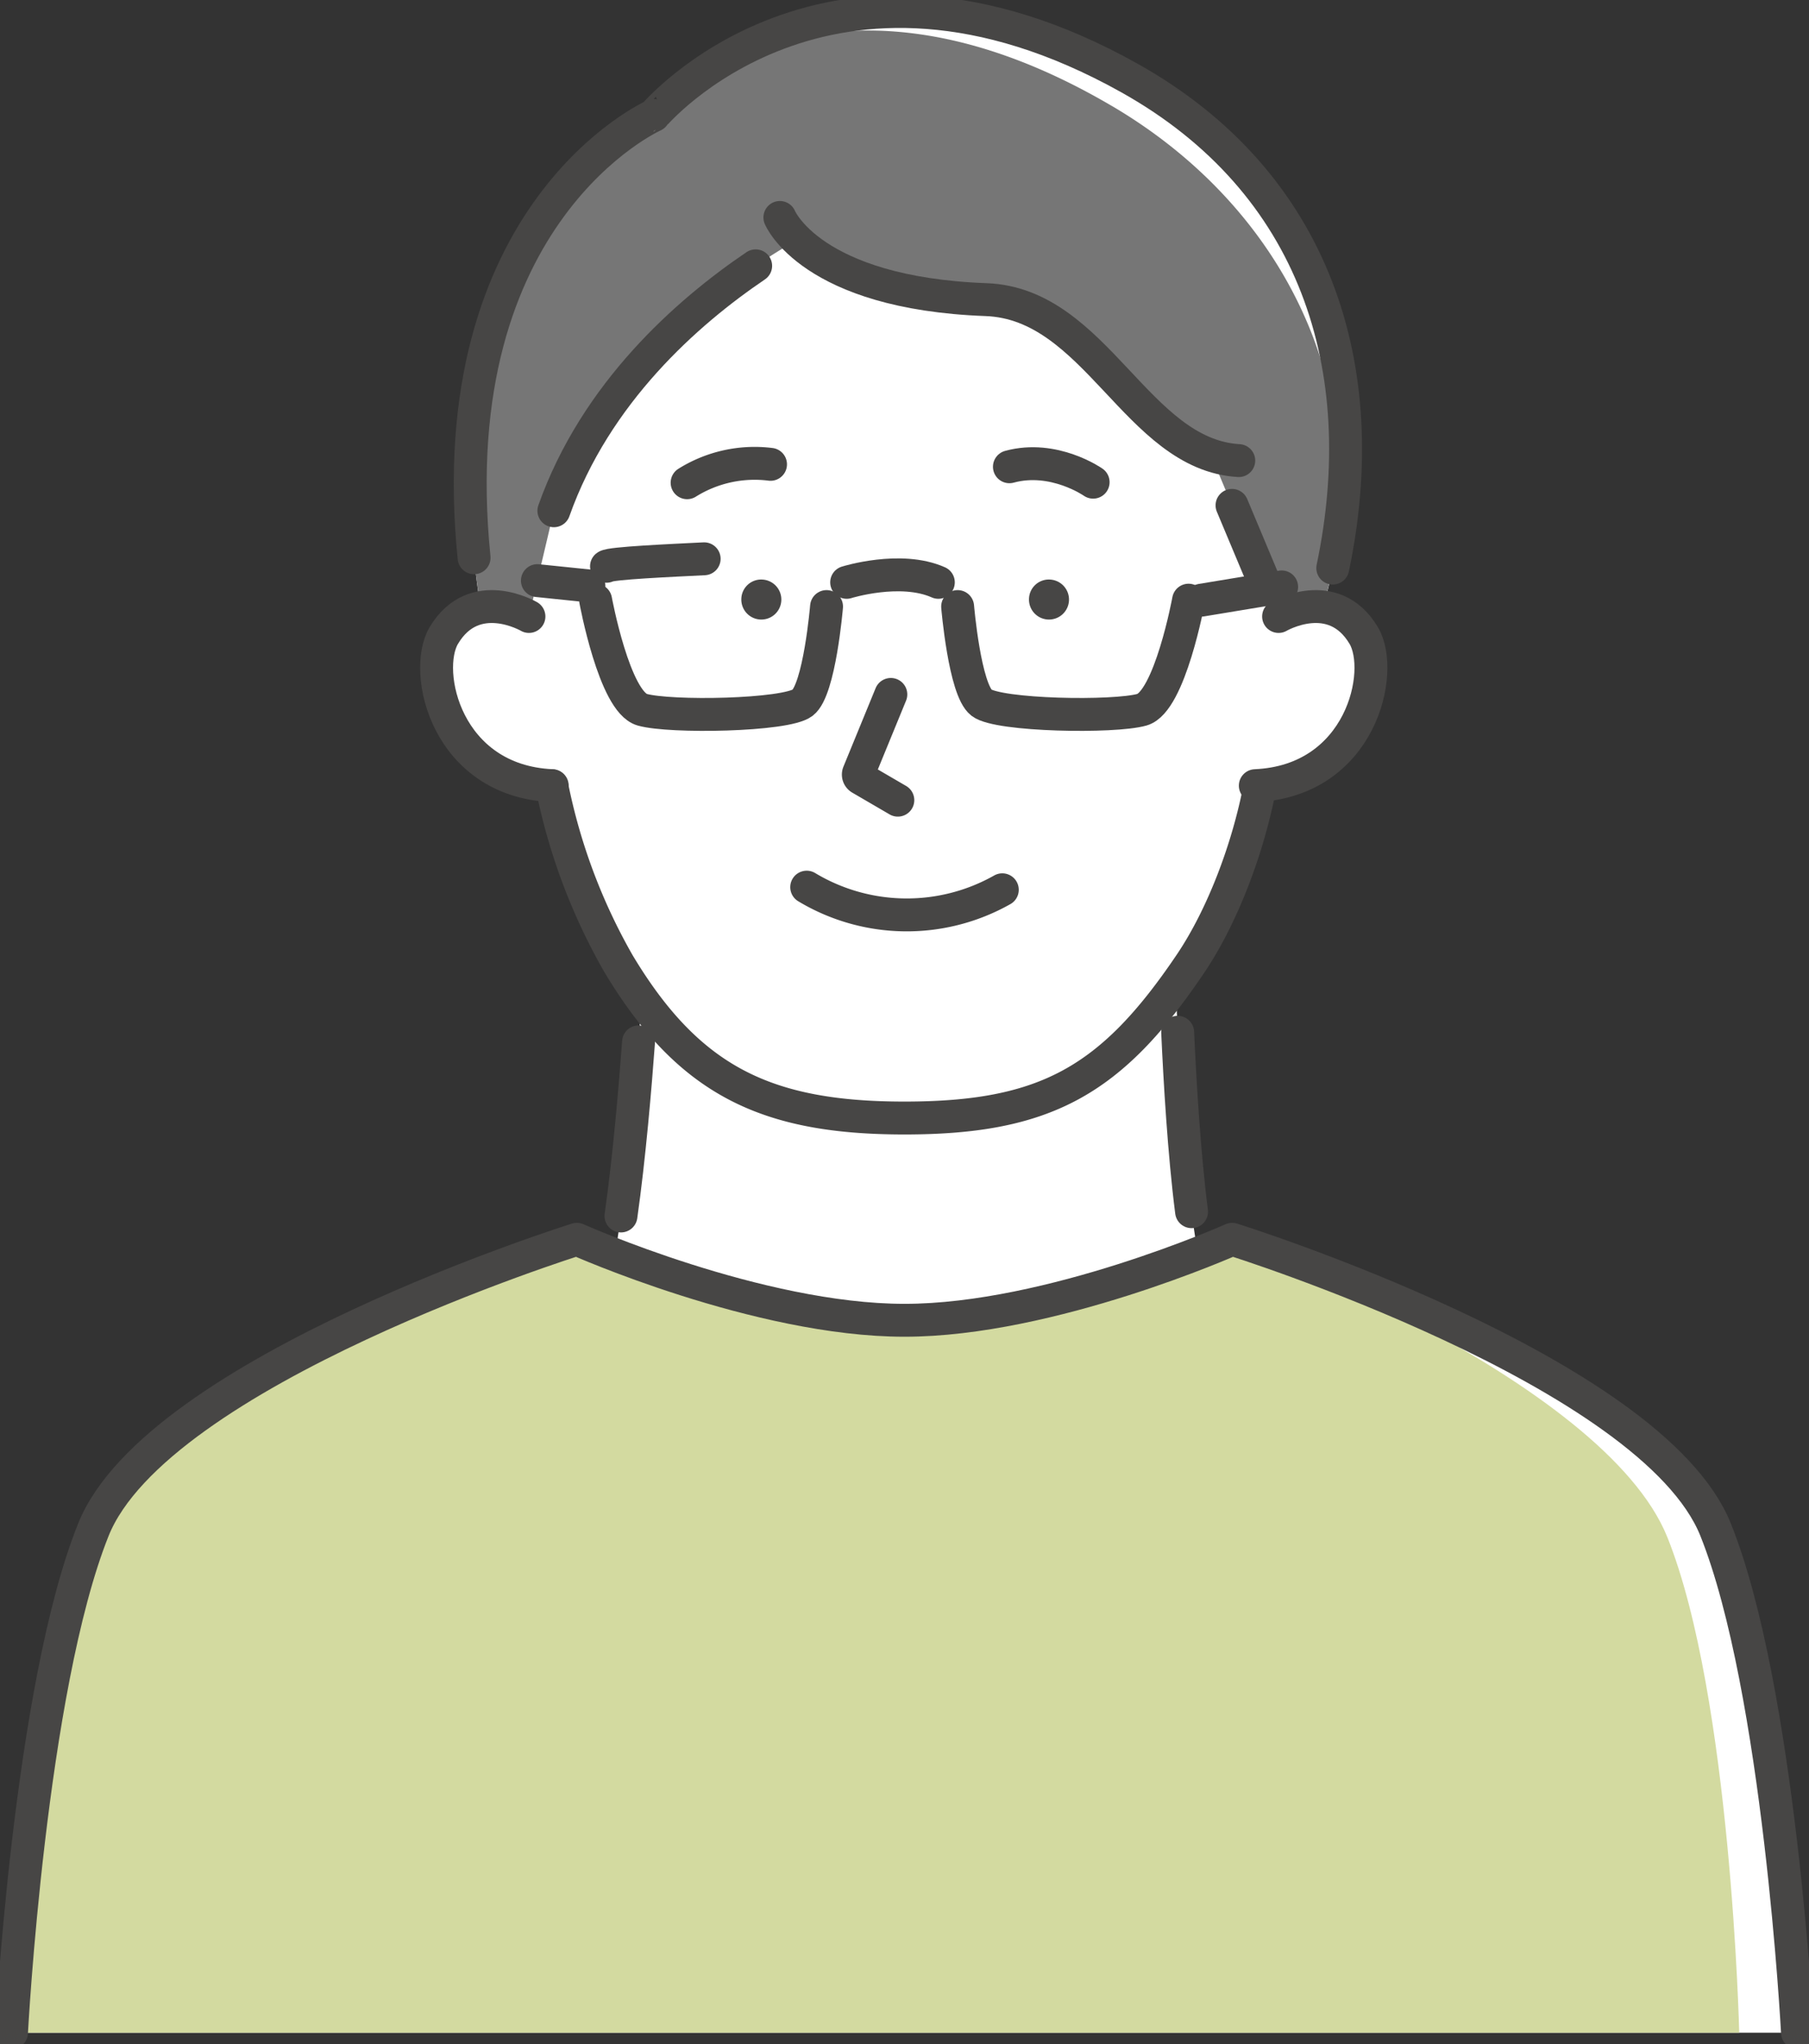
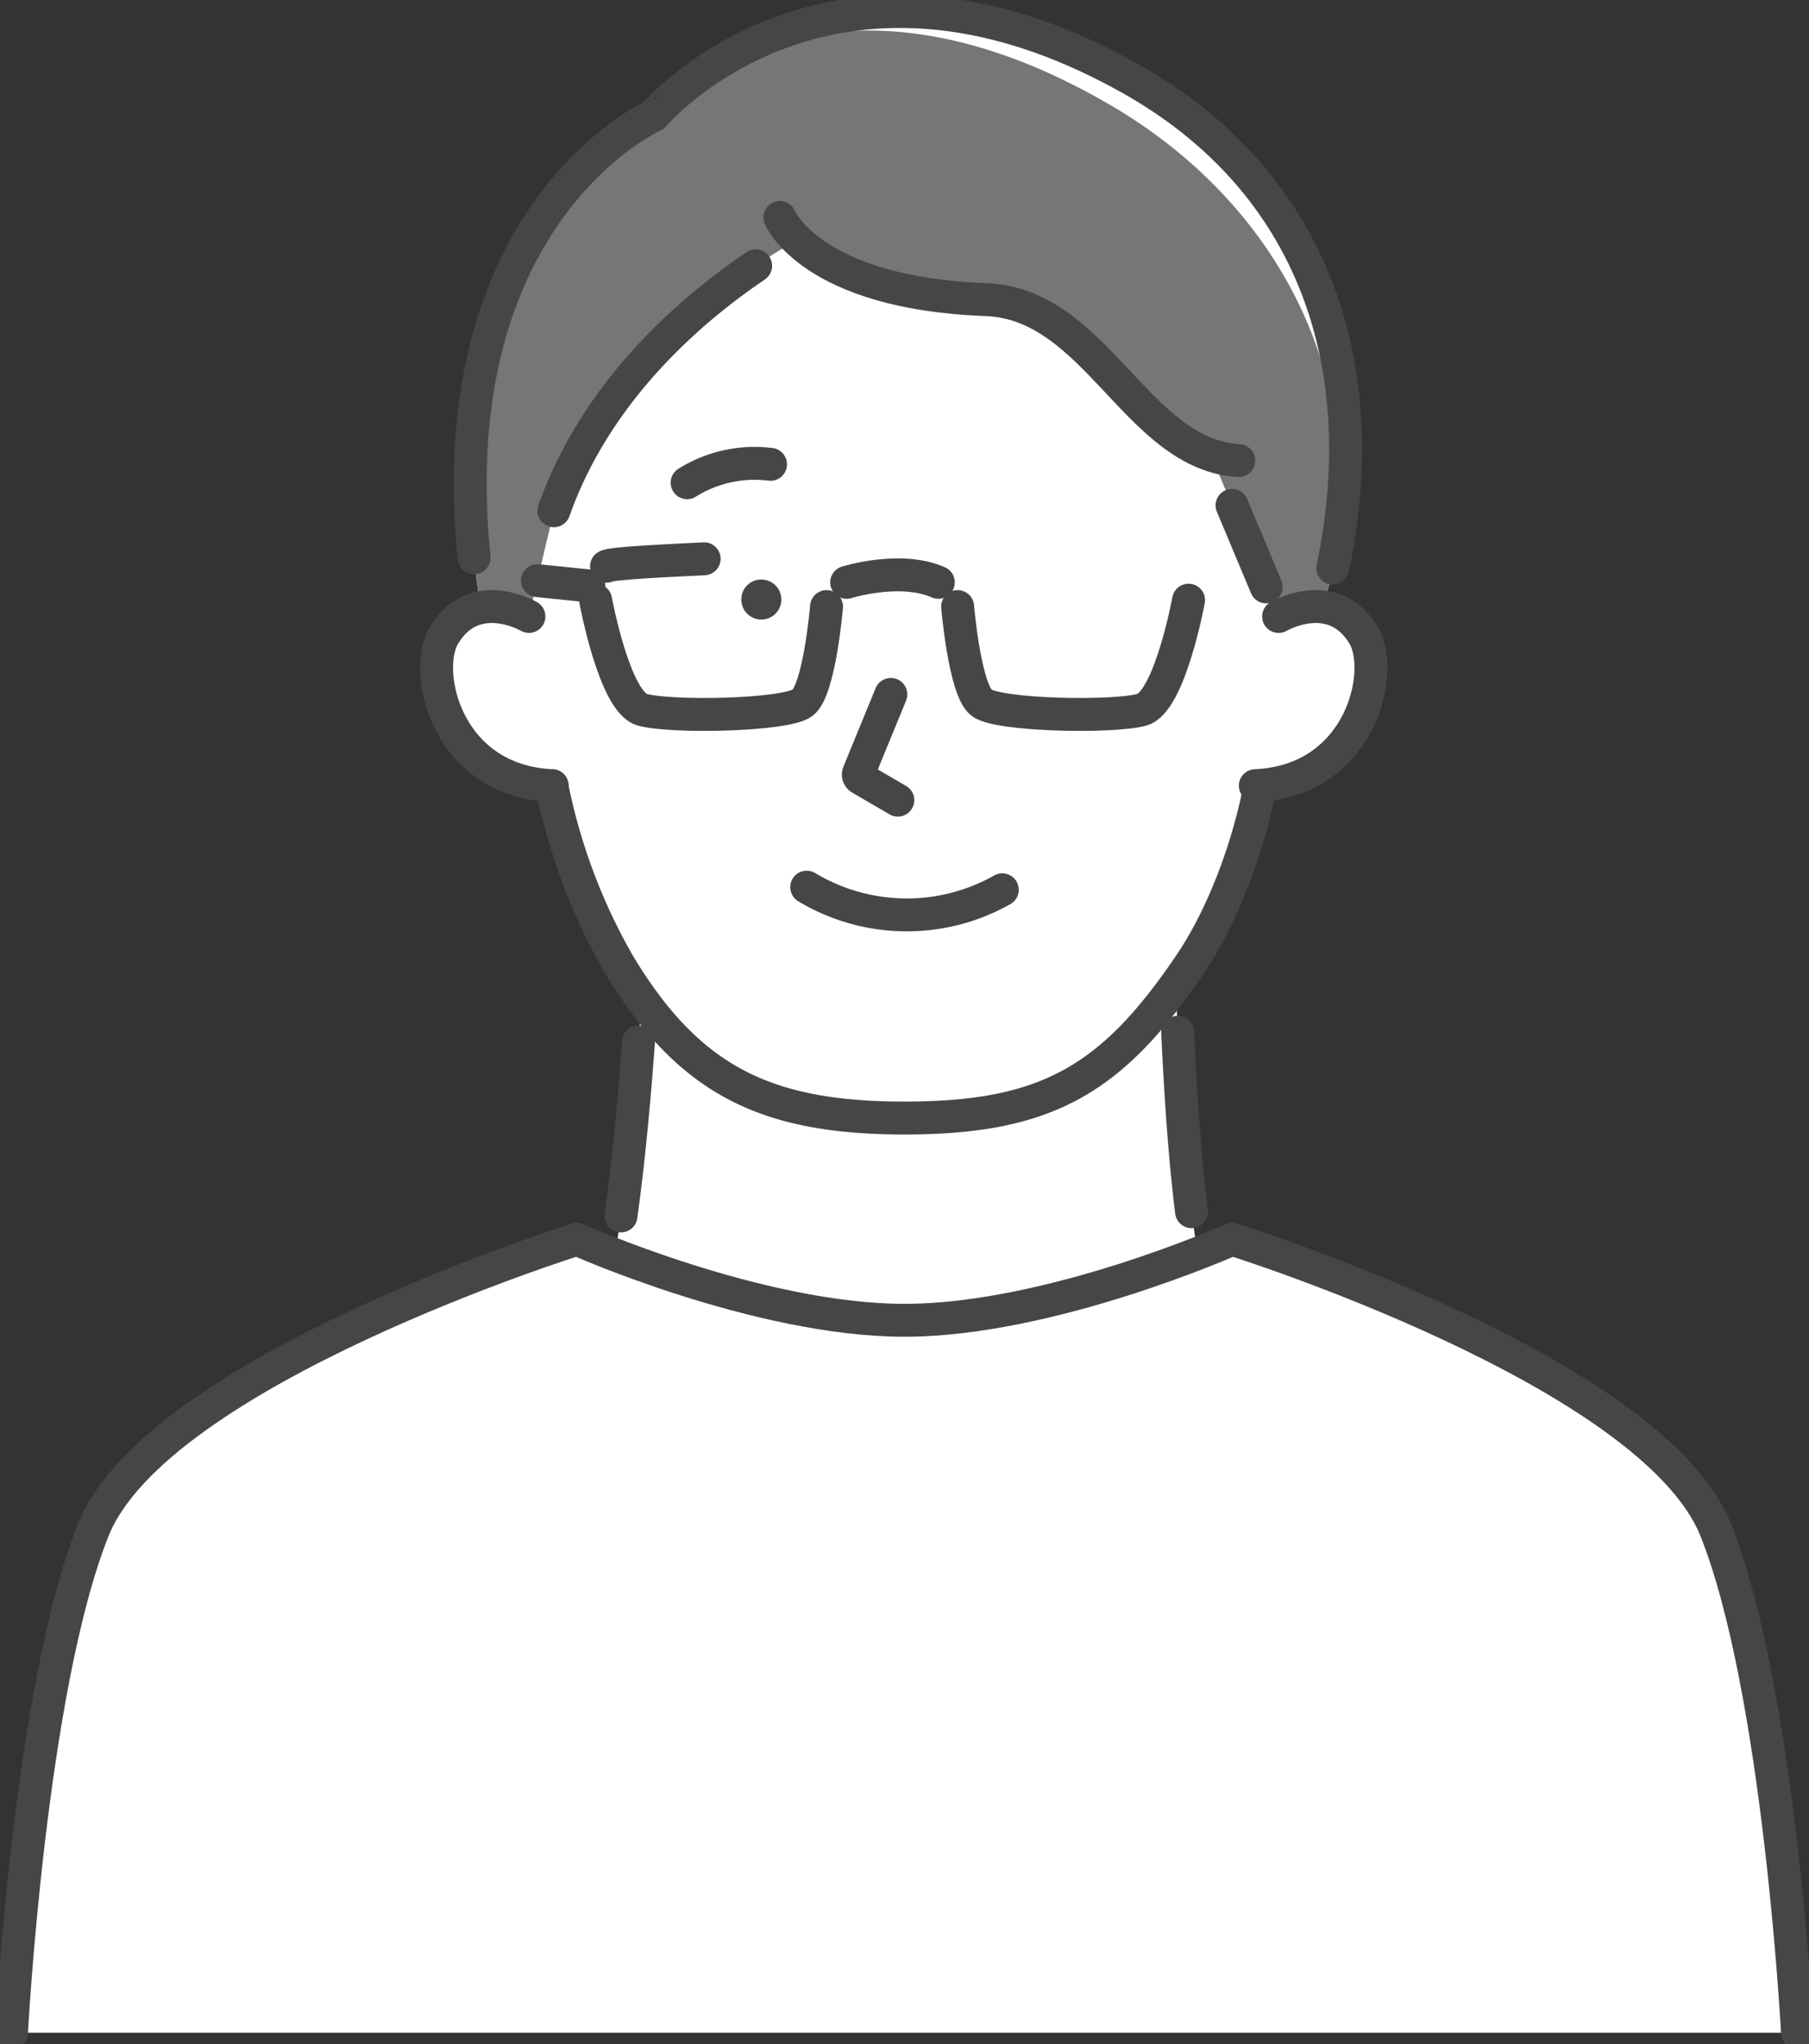
<svg xmlns="http://www.w3.org/2000/svg" width="219.934" height="248.55">
  <rect width="100%" height="100%" fill="#333333" stroke="none" />
  <defs>
    <clipPath id="a">
      <path fill="none" d="M0 0h219.934v248.55H0z" data-name="長方形 1183" />
    </clipPath>
  </defs>
  <g data-name="グループ 1530">
    <g clip-path="url(#a)" data-name="グループ 1375">
      <path fill="#fff" d="M72.812 159.569c3.329-6.383 5.166-38.03 5.166-38.03l64.976-1.986s.842 31.526 4.178 37.912l-37.046 43.585Z" data-name="パス 4107" />
      <path fill="#fff" d="M109.967 135.938c17.2 0 25.2-4.577 34.763-18.754 9.277-13.754 10.686-41.41 10.686-41.41s7.829-61.886-45.449-61.886-45.449 61.886-45.449 61.886 2.148 27.185 10.686 41.41c8.582 14.3 18.039 18.754 34.763 18.754" data-name="パス 4108" />
      <path fill="#fff" d="M67.137 95.527c-12.889-.562-15.8-13.863-13.177-18.26 3.7-6.205 10.348-2.311 10.348-2.311l4.407 1.582 1.254 19.238Z" data-name="パス 4109" />
      <path fill="#fff" d="M152.613 95.527c12.889-.562 15.8-13.863 13.177-18.26-3.7-6.205-10.348-2.311-10.348-2.311l-4.407 1.582-1.254 19.238Z" data-name="パス 4110" />
      <path fill="#fff" d="M137.342 9.497c-36.74-20.579-57.857 4.537-57.857 4.537S50.902 26.768 58.43 73.88a9.416 9.416 0 0 1 5.876 1.076l3.032-12.859c6.212-17.543 21.444-28.263 29.566-32.926 2.865 2.782 9.307 6.754 22.991 7.255 12.11.444 17.276 15.482 27.33 18.9l8.22 19.621a9.621 9.621 0 0 1 5.447-1.147c7.1-26.1.5-50.837-23.552-64.309" data-name="パス 4111" />
      <path fill="#767676" d="M135.249 12.927c-36.286-21.368-55.762 1.11-55.762 1.11S50.902 26.767 58.43 73.879a9.414 9.414 0 0 1 5.876 1.077L67.338 62.1c6.212-17.543 21.444-28.263 29.566-32.926 2.865 2.783 9.307 6.754 22.991 7.255 12.11.444 17.276 15.481 27.33 18.9l8.22 19.621a9.621 9.621 0 0 1 5.447-1.147c7.1-26.1-5.073-48.767-25.647-60.882" data-name="パス 4112" />
      <path fill="none" stroke="#474645" stroke-linecap="round" stroke-linejoin="round" stroke-width="4" d="M94.815 26.439s3.756 9.211 25.079 9.992c13.4.491 18.294 18.846 30.713 19.572" data-name="パス 4113" />
      <path fill="none" stroke="#474645" stroke-linecap="round" stroke-linejoin="round" stroke-width="4" d="m153.941 71.361-4.155-9.916" data-name="線 373" />
      <path fill="none" stroke="#474645" stroke-linecap="round" stroke-linejoin="round" stroke-width="4" d="M57.637 67.816c-4.256-42.151 21.848-53.778 21.848-53.778S100.603-11.08 137.342 9.5c22.592 12.655 29.79 35.244 24.693 59.573" data-name="パス 4114" />
      <path fill="none" stroke="#474645" stroke-linecap="round" stroke-linejoin="round" stroke-width="4" d="M91.872 32.321c-8.325 5.638-19.449 15.426-24.533 29.781" data-name="パス 4115" />
      <path fill="none" stroke="#474645" stroke-linecap="round" stroke-linejoin="round" stroke-width="4" d="M67.137 95.527c-12.889-.562-15.8-13.863-13.177-18.26 3.7-6.205 10.348-2.311 10.348-2.311" data-name="パス 4116" />
      <path fill="none" stroke="#474645" stroke-linecap="round" stroke-linejoin="round" stroke-width="4" d="M152.618 95.527c12.889-.562 15.8-13.863 13.177-18.26-3.7-6.205-10.348-2.311-10.348-2.311" data-name="パス 4117" />
-       <path fill="#474645" d="M125.107 72.716a2.433 2.433 0 1 0 2.571-2.247 2.411 2.411 0 0 0-2.571 2.247" data-name="パス 4118" />
      <path fill="#474645" d="M90.134 72.716a2.433 2.433 0 1 0 2.572-2.247 2.412 2.412 0 0 0-2.572 2.247" data-name="パス 4119" />
      <path fill="none" stroke="#474645" stroke-linecap="round" stroke-linejoin="round" stroke-width="4" d="m108.305 84.434-3.911 9.538a.546.546 0 0 0 .234.678l4.528 2.64" data-name="パス 4120" />
-       <path fill="none" stroke="#474645" stroke-linecap="round" stroke-linejoin="round" stroke-width="4" d="M132.902 58.628s-4.767-3.35-10.18-1.875" data-name="パス 4121" />
      <path fill="none" stroke="#474645" stroke-linecap="round" stroke-linejoin="round" stroke-width="4" d="M83.538 58.694a15.482 15.482 0 0 1 10.14-2.236" data-name="パス 4122" />
      <path fill="none" stroke="#474645" stroke-linecap="round" stroke-linejoin="round" stroke-width="4" d="M98.077 107.867a23.611 23.611 0 0 0 23.78.32" data-name="パス 4123" />
      <path fill="none" stroke="#474645" stroke-linecap="round" stroke-linejoin="round" stroke-width="4" d="M116.427 73.75s.848 10.119 2.908 11.694 16.113 1.817 19.505.848 5.663-13.32 5.663-13.32" data-name="パス 4124" />
      <path fill="none" stroke="#474645" stroke-linecap="round" stroke-linejoin="round" stroke-width="4" d="M100.49 73.75s-.848 10.119-2.907 11.694-16.114 1.817-19.506.848-5.663-13.32-5.663-13.32" data-name="パス 4125" />
      <path fill="none" stroke="#474645" stroke-linecap="round" stroke-linejoin="round" stroke-width="4" d="M102.935 70.806s6.542-2.05 11.146 0" data-name="パス 4126" />
      <path fill="none" stroke="#474645" stroke-linecap="round" stroke-linejoin="round" stroke-width="4" d="M67.091 95.536a71.875 71.875 0 0 0 8.113 21.648c8.582 14.3 18.039 18.754 34.763 18.754 17.2 0 25.2-4.577 34.763-18.754 3.886-5.762 7-13.965 8.447-21.551" data-name="パス 4127" />
      <path fill="none" stroke="#474645" stroke-linecap="round" stroke-linejoin="round" stroke-width="4" d="M73.737 68.854c.485-.385 7.875-.71 11.873-.911" data-name="パス 4128" />
      <path fill="none" stroke="#474645" stroke-linecap="round" stroke-linejoin="round" stroke-width="4" d="m71.596 71.24-6.261-.644" data-name="線 374" />
-       <path fill="none" stroke="#474645" stroke-linecap="round" stroke-linejoin="round" stroke-width="4" d="m146.065 72.973 9.755-1.613" data-name="線 375" />
      <path fill="#fff" d="M218.536 247.152s-2.2-41.794-9.951-61.149-58.782-35.32-58.782-35.32-22.064 9.848-39.837 9.848-39.836-9.848-39.836-9.848-51.033 15.965-58.782 35.32-9.951 61.149-9.951 61.149Z" data-name="パス 4129" />
-       <path fill="#d3daa0" d="M211.451 247.152s-.969-40.853-8.723-60.209-52.926-36.261-52.926-36.261-22.065 9.848-39.837 9.848-39.837-9.848-39.837-9.848-51.031 15.966-58.781 35.321-9.95 61.149-9.95 61.149Z" data-name="パス 4130" />
+       <path fill="#d3daa0" d="M211.451 247.152Z" data-name="パス 4130" />
      <path fill="none" stroke="#474645" stroke-linecap="round" stroke-linejoin="round" stroke-width="4" d="M143.179 125.513c.26 5.781.775 14.7 1.688 21.815" data-name="パス 4131" />
      <path fill="none" stroke="#474645" stroke-linecap="round" stroke-linejoin="round" stroke-width="4" d="M75.496 147.848c1.022-7.209 1.743-15.806 2.136-21.163" data-name="パス 4132" />
      <path fill="none" stroke="#474645" stroke-linecap="round" stroke-linejoin="round" stroke-width="4" d="M218.536 247.152s-2.2-41.794-9.951-61.149-58.782-35.32-58.782-35.32-22.064 9.848-39.837 9.848-39.836-9.848-39.836-9.848-51.033 15.965-58.782 35.32-9.951 61.149-9.951 61.149" data-name="パス 4133" />
    </g>
  </g>
</svg>